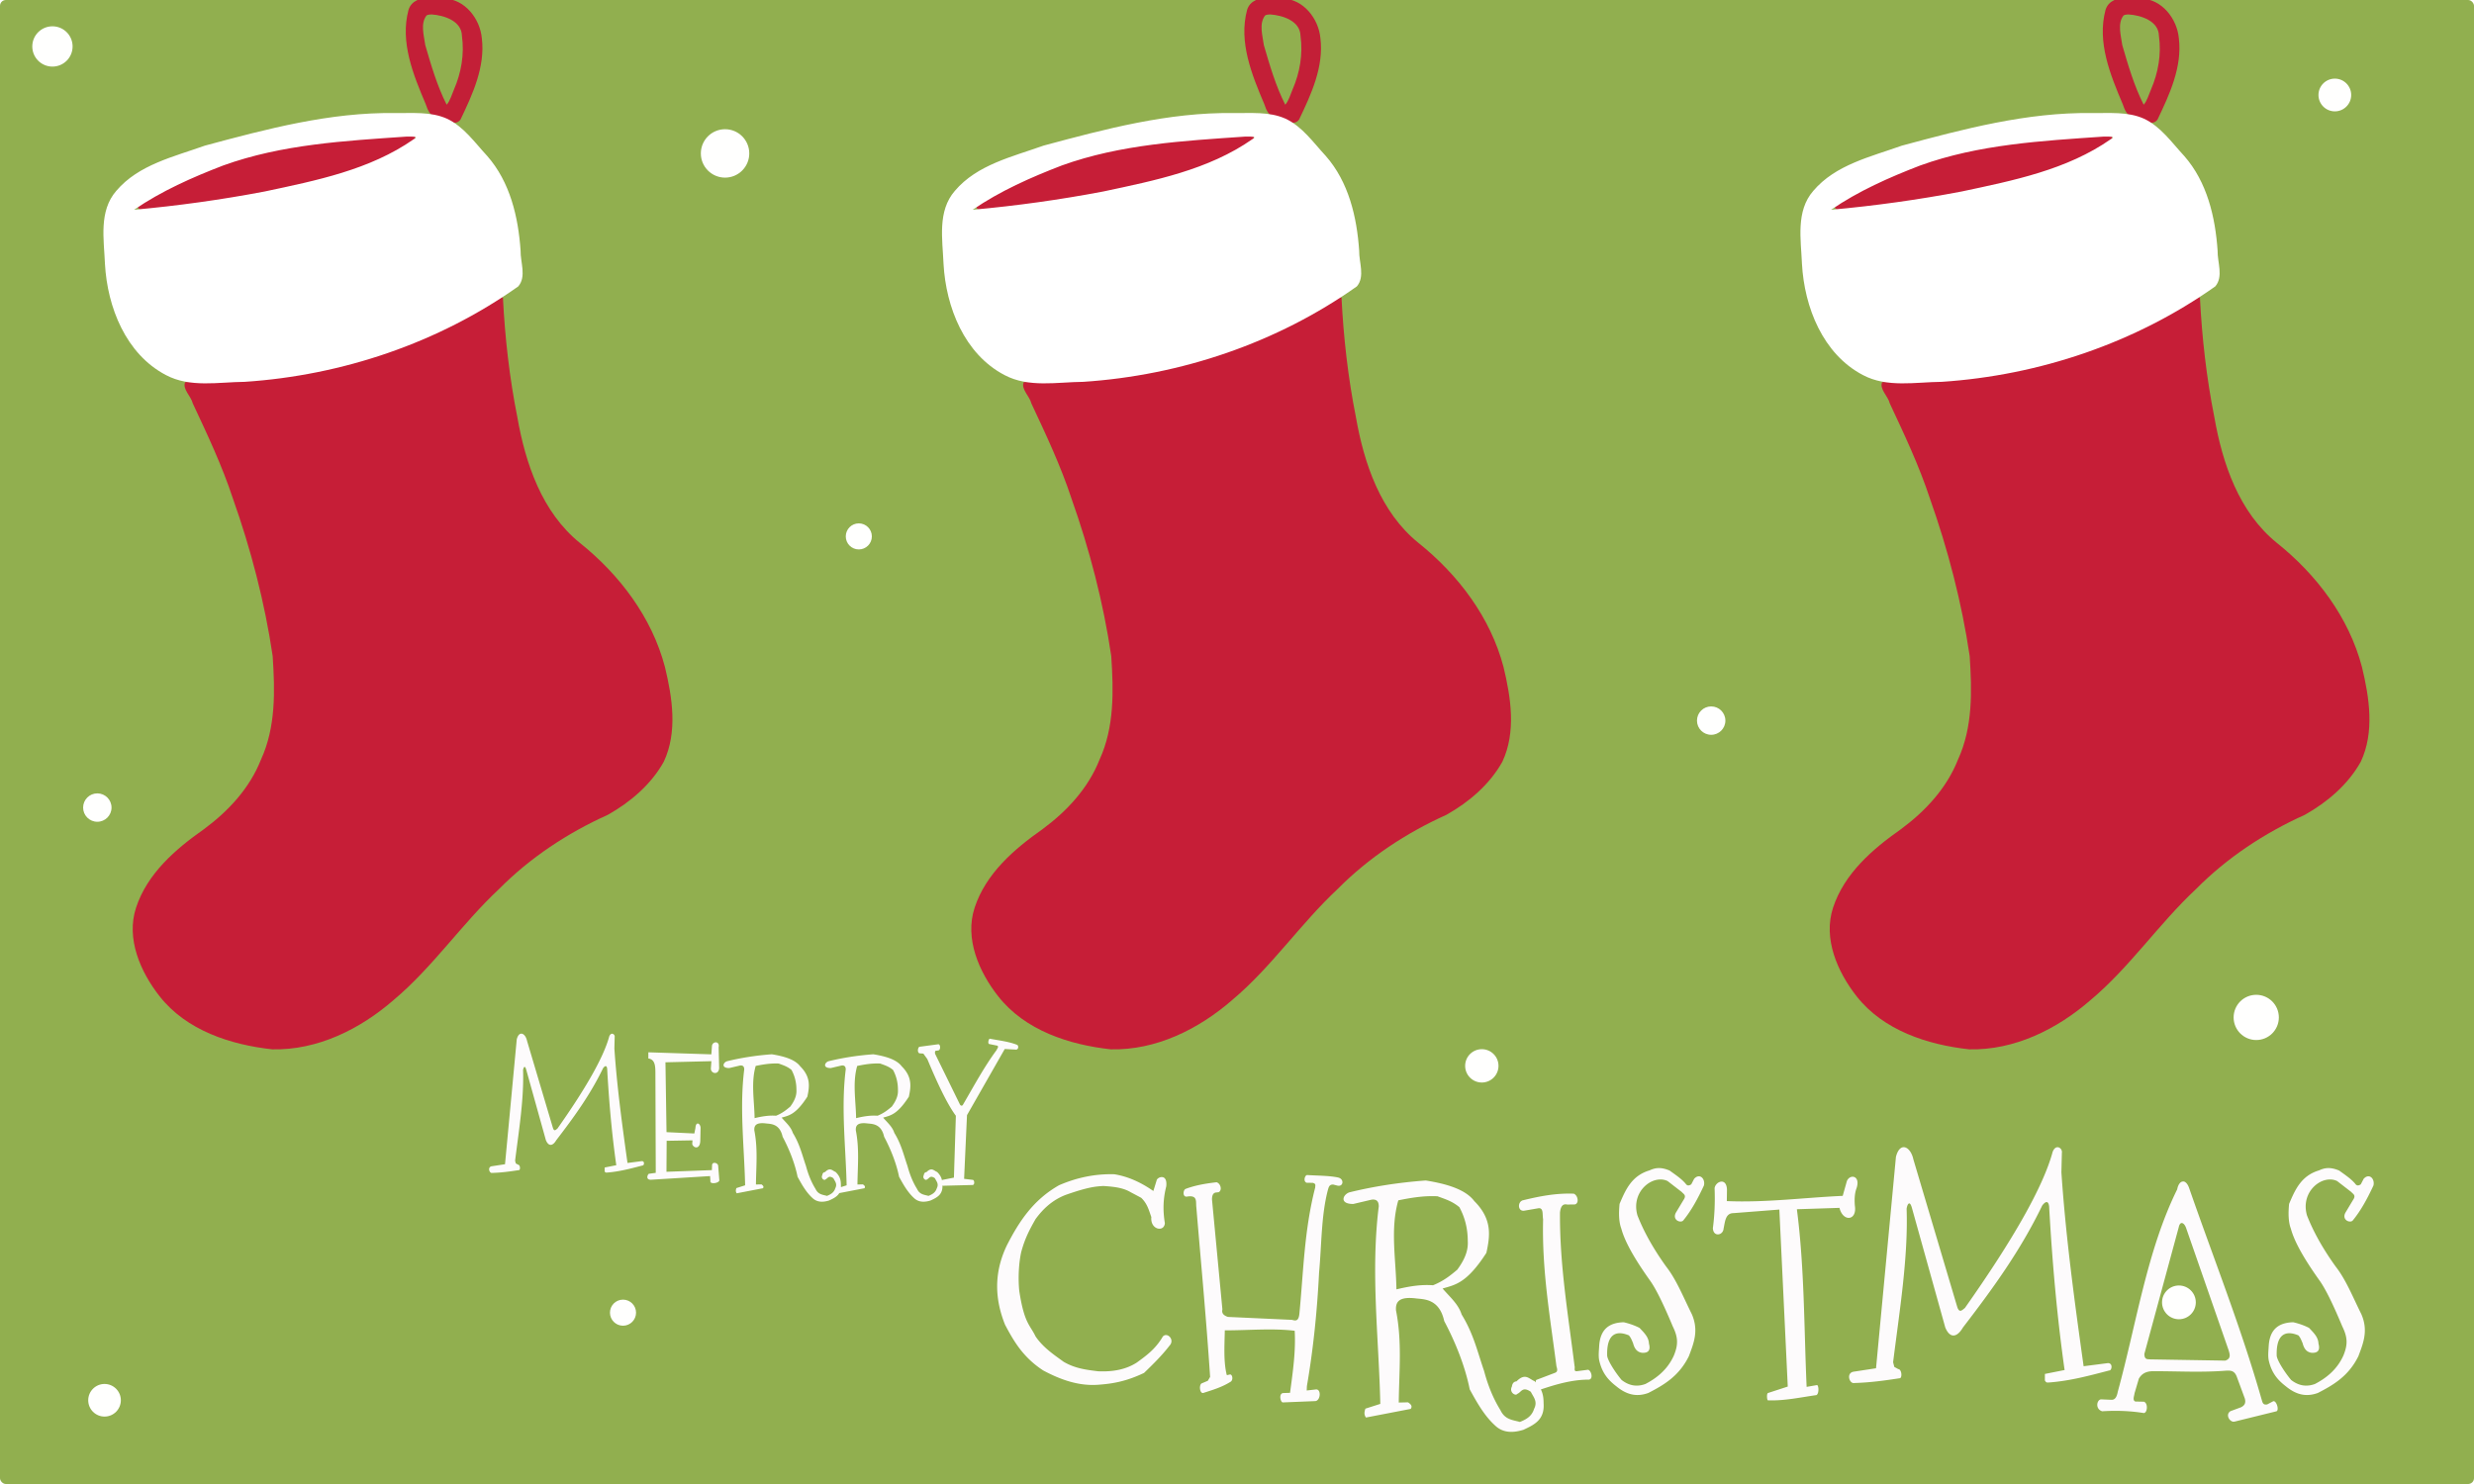
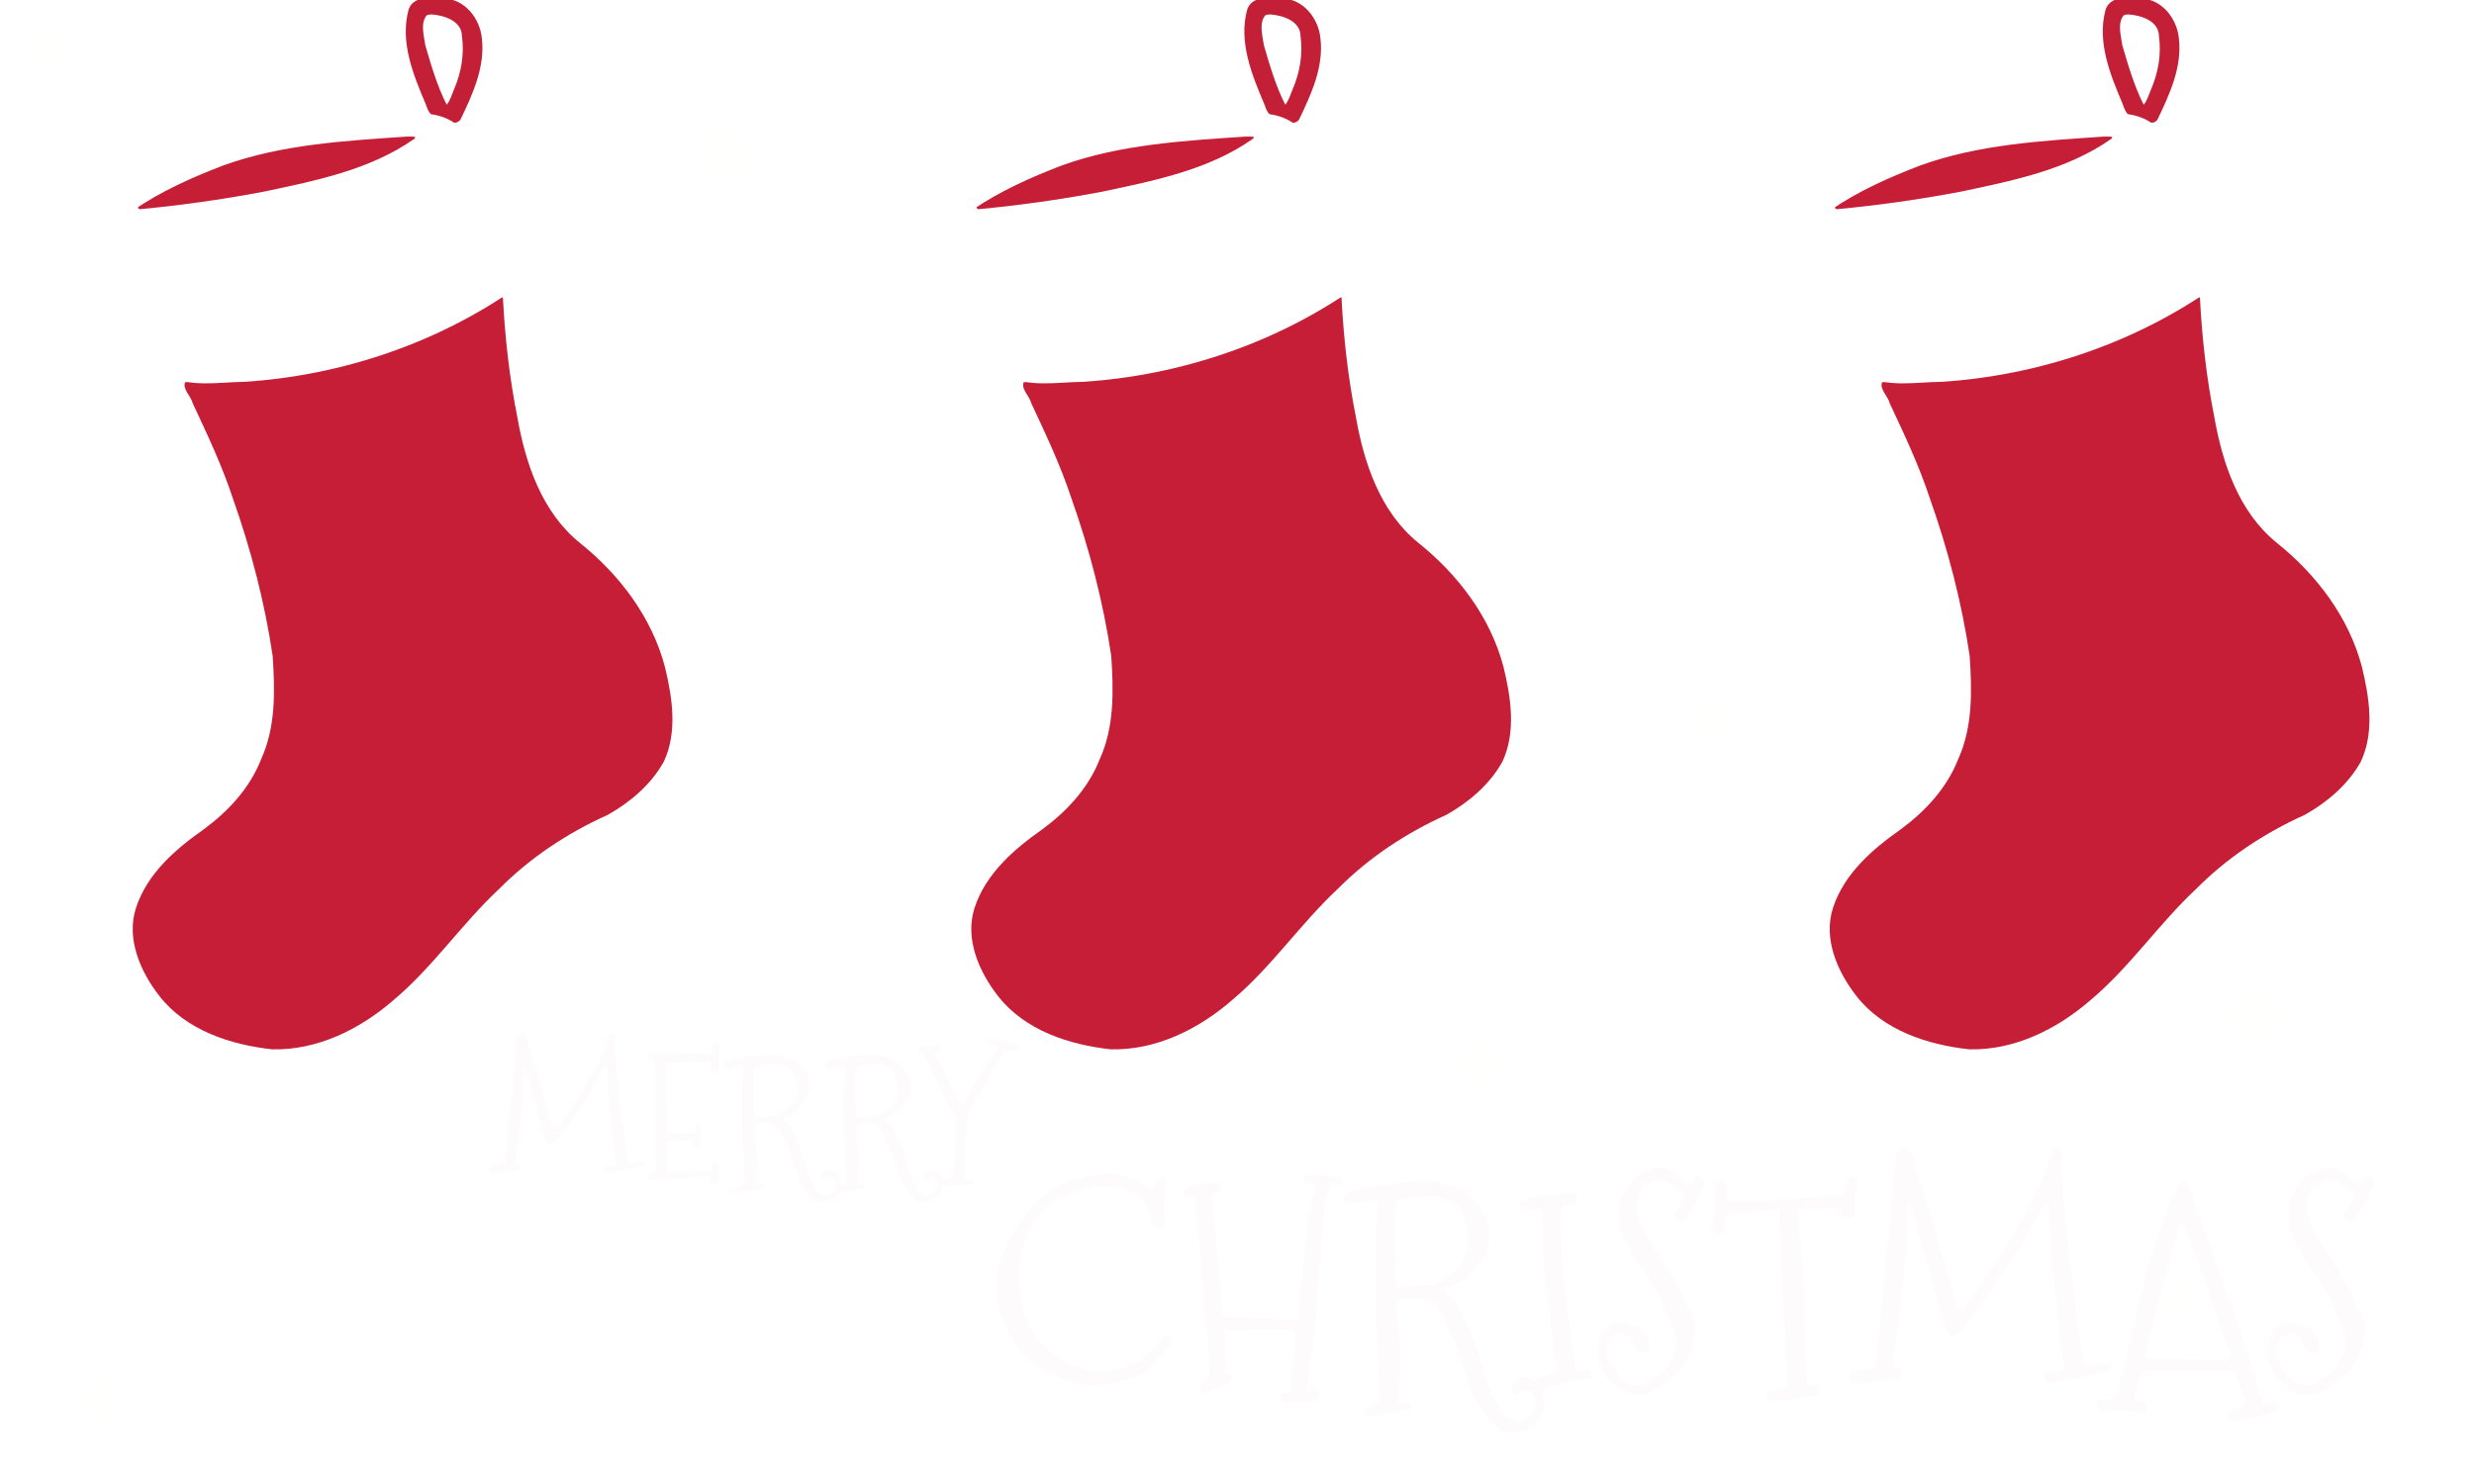
<svg xmlns="http://www.w3.org/2000/svg" xmlns:xlink="http://www.w3.org/1999/xlink" width="1920" height="1152">
  <defs>
    <filter id="filter174844" x="-.003" y="-.012" width="1.006" height="1.028" color-interpolation-filters="sRGB">
      <feFlood flood-color="#000" flood-opacity=".498" result="flood" />
      <feComposite in="flood" in2="SourceGraphic" operator="in" result="composite1" />
      <feGaussianBlur in="composite1" result="blur" stdDeviation="1.5" />
      <feOffset dx="1.5" dy="1.5" result="offset" />
      <feComposite in="SourceGraphic" in2="offset" result="composite2" />
    </filter>
  </defs>
-   <rect width="1920" height="1152" ry="4.548" fill="#91af4f" />
  <g fill="#fffffe">
    <circle cx="40.7" cy="36.06" r="15.64" />
    <circle cx="562.7" cy="119.1" r="18.79" />
-     <circle cx="1812" cy="73.74" r="12.7" />
    <circle cx="1751" cy="789.8" r="17.55" />
    <circle cx="1328" cy="559.4" r="11.02" />
-     <circle cx="666.5" cy="416.4" r="10.12" />
-     <circle cx="75.53" cy="626.9" r="11.02" />
-     <circle cx="483.5" cy="1019" r="10.12" />
    <circle cx="81.13" cy="1087" r="12.66" />
    <circle cx="1150" cy="827.4" r="12.94" />
    <circle cx="1691" cy="1011" r="13.1" />
  </g>
  <path d="M1693 915.7c-2.072-.24-4.072 1.919-4.838 6.076-23.46 47.42-31.62 104.3-46.14 157.2-.681 3.659-1.96 6.372-5.082 6.152l-7.949-.344c-3.32.461-4.597 7.543.951 9.262 10.84-.694 21.59-.347 32.22 1.369 2.831.091 3.647-7.52.178-8.799l-6.656-.137c-2.384-.972-.921-4.073-.584-6.551l3.316-11.22c1.958-3.296 4.955-5.8 11.28-5.764 18.94-.06 37.07 1.136 57.01-.465 2.908-.01 5.841-.136 7.701 4.725l6.225 16.89c1.107 3.909-.559 5.598-2.83 6.803l-8.297 3.068c-4.338 2.744-.37 8.949 3.156 8.102l32.49-7.998c2.43-.79-.071-8.872-2.576-7.748l-4.49 2.367c-3.68.819-3.756-2.011-4.5-4.164-16.02-56.1-37.25-109.3-56.17-163.8-1.148-3.278-2.801-4.915-4.412-5.102zm-1.424 32.22c1.193-.096 2.537 1.311 3.414 3.609l33.16 95.35c.92 3.149 1.868 6.307-2.664 7.846l-58.12-.959c-2.137-.227-4.714.464-4.672-4.318l26.67-98.29c.455-2.18 1.292-3.164 2.221-3.238zm-263-21.09c-29.98 1.354-60.01 5.365-89.94 4.053l.119-8.95c-.403-9.783-8.915-6.231-9.604-1.083.449 11.73-.116 21.86-1.33 30.98.236 7.198 7.96 5.753 8.306.374 1.171-5.481 1.404-11.96 7.7-11.98l35.57-2.77 6.538 137.4-15.42 5.032c-1.193.747-.654 6.045.152 5.66 12.65.47 25.03-2.316 37.5-4.058 2.19-1.135 1.827-7.659.441-7.785l-8.043 1.402c-2.031-46.02-1.654-92.37-7.559-137.9l33.05-1.072c2.707 11.17 13.79 10 11.95-1.636-.449-5.313-.096-9.895 1.281-13.55 3.353-9.972-5.144-11.3-7.482-5.585zm-248.8 3.662c-3.627 1.612-3.292 8.565 1.665 7.835l11.03-1.898c4.118-.456 2.904 5.08 3.588 8.483-.962 40.34 5.466 76.07 10.37 114.3 1.245 3.58.196 4.36-1.022 4.932l-14.47 5.502c-1.699.729.869 8.264 2.536 7.732 12.44-4.19 25.05-7.939 38.18-7.886 3.726-.616 1.562-7.504-.813-7.674l-8.174 1.086c-3.281.542-1.638-2.474-2.192-3.902-4.91-39.48-11.63-78.58-11.31-119.2.584-5.734 2.786-6.873 5.613-6.233l5.972-.086c3.435-.889 2.377-7.061-.89-8.343-13.86-.544-27.04 2.059-40.09 5.286zm-260.8-9.17c-2.341.351-3.016 6.528.601 6.091 8.6-1.466 6.85 3.996 7.351 7.95 3.658 43.84 7.733 86.86 10.71 132l-1.751 3.005-5.063 2.144c-2.079 2.069-.961 8.579 2.008 7.151 7.065-2.279 14.15-4.356 20.99-8.711 2.07-1.904.829-6.02-.994-5.428l-1.338.29c-1.418.588-1.047-1.071-1.371-1.857-2.034-9.857-1.307-21.45-1.075-32.74 18.11.039 36.99-1.76 54.23.328.925 15.86-1.446 32.03-3.606 48.18l-5.251.172c-3.868.226-2.117 7.799-.068 7.26l24.9-1.016c4.199-.326 4.842-9.689.306-9.022l-6.959.791.15-3.429c4.971-28.76 7.947-58.16 9.454-88.03 2.003-21.68 1.626-44.67 6.931-64.54.597-1.942 1.047-4.01 4.056-3.864l3.616.907c4.455.655 4.931-5.451 0-6.415-6.968-1.463-15.84-1.359-23.94-1.888-1.781.209-3.142 5.15-.228 6.01l4.598.046c2.912.685 1.89 2.207 1.996 3.49-8.627 33.51-9.114 65.41-12.28 97.84-.569 6.538-3.188 5.718-5.768 5.037l-49.71-2.28c-3.205-1.049-5.038-2.778-4.292-5.787l-8.075-85.36c-.011-3.253.916-5.326 3.392-5.455l1.782-.216c2.959-1.575 1.517-6.77-1.623-7.718-7.886.917-15.78 2.13-23.68 5.028zm-16.46 26.67c-1.78-10.85-1.141-19.73 1.061-28.46 1.271-10.65-7.31-7.247-7.491-4.556l-2.503 8.078c-9.484-6.608-19.49-11.26-30.26-13-14.92-.427-29.19 2.574-42.9 8.507-20.31 11.52-31.21 28.54-40.48 46.6-10.46 21.8-9.277 42.19-1.429 61.76 6.735 12.63 13.84 25.17 29.6 35.44 13.48 7.201 27.37 12.15 42.37 11.12 10.32-.746 21.12-2.175 35.87-9.207 6.896-6.662 13.77-13.36 19.78-21.18 4.331-4.595-1.726-10.73-5.158-7.122-5.783 9.881-13.02 14.98-20.21 20.23-8.493 5.49-18.74 7.313-30.12 6.791-8.881-1.112-17.76-2.127-26.64-7.328-7.818-5.677-15.85-11.01-21.82-19.69-4.289-9.052-8.79-9.935-12.66-35.35-1.047-10.48-.308-21.88 1.468-30.03 2.852-10.68 6.507-17.55 11.17-25.74 5.82-7.961 13-14.78 23.46-18.82 17.75-6.232 23.33-6.498 29.14-6.876 7.589.52 15.12 1.159 21.29 4.876 2.779 1.466 5.558 2.933 8.09 4.29 4.835 4.601 6.001 9.832 7.868 14.94-.959 9.995 10.08 11.96 10.5 4.709zm-163.7-35.32-8.945 1.764c-.664.223-.423 4.32.356 4.547l23.24-.603c1.554-.245 1.338-3.584.134-3.946l-6.889-.838 2.243-49.43 29.3-51.35 8.84.482c2.231-.24 1.912-3.602.433-3.83-6.312-2.458-13.77-3.278-20.85-4.639-.922.11-1.714 3.339-.673 4.09l6.502 1.318c1.335.893-.192 2.27-.611 3.459-9.52 12.84-17.64 27.94-26.11 42.45-.437.811-1.57 1.095-2.364-.361l-19.21-39.2c-.265-1.506-.124-2.585 1.181-2.444l1.56-.282c1.639-.612 1.471-4.713-.272-4.726l-14.74 1.975c-1.129.837-1.717 4.03-.018 5.039l3.175.252 3.067 4.24c7.875 18.91 15.41 34.88 22.15 44zm-182.2-84.95-.405-16.23c1.016-5.22-4.892-4.725-5.181-.96l-.463 6.437-48.9-1.586-.004 4.804c4.932.661 5.424 5.323 5.472 10.38l.281 78.39-5.243.717c-.843.059-3.18 4.865 1.767 4.619l45.65-2.82.232 3.953c-.456 2.594 6.814 1.64 6.937-.731l-.88-10.82c.125-2.701-4.427-3.859-4.747-1.063l-.167 4.029-35.24 1.291.151-24.05 20.04-.347c.024 1.25-.418 2.765.066 3.584 1.778 3.012 5.825 2.774 5.999-3.228l.201-9.387c.348-3.875-3.645-6.429-3.967-.594l-.857 4.292-21.59-1.038-.825-54.22 35.65-.869-.387 5.457c-.261 4.29 5.985 5.591 6.406-.016zm1268 102.3-5.921 9.885c-3.095 5.847 4.041 8.453 5.867 5.823 6.274-7.655 11.29-17.04 15.91-26.95 1.246-5.164-3.264-9.928-7.59-5.208l-2.233 4.3c-1.537.987-3.043 1.491-4.385-.529-3.482-4.059-8.057-6.964-12.37-10.14-7.005-3.018-11.52-2.088-15.6-.173-13.96 4.149-18.64 15.08-23.29 26.02-.793 7.867-.458 14.4 1.35 19.2 2.328 8.6 8.301 20.62 21.93 39.81 3.952 5.421 9.232 15.13 17.99 36.07 4.216 8.58 4.343 14.13.869 22.64-4.798 10.68-13.02 17.38-22.05 22.08-6.306 2.324-12.5 1.609-18.53-3.122-5.201-6.2-11.1-15.55-11.19-19.01-.57-22.44 13.03-17.12 16.82-15.61 1.624 1.753 2.355 3.955 3.289 6.056 1.388 5.441 3.996 7.057 6.985 7.482 5.034.303 6.713-2.155 5.34-7.125-.221-5.265-3.984-8.594-7.285-12.18-3.801-1.969-7.932-3.379-12.29-4.408-10.8.285-18.28 4.964-19.06 18.55-.225 4.117-.778 8.331.299 12.18 2.419 9.545 7.448 14.69 12.96 18.96 7.016 5.78 14.89 8.892 24.93 5.19 12.06-6.21 23.82-13.07 31.43-28.56 3.726-9.968 7.873-19.81 2.246-32.66-6.328-12.64-11.8-26.52-19.79-36.75-10.33-14.35-17.56-27.54-22.36-39.82-5.42-18.71 12.11-32.19 23.4-26.68l10.99 8.499c1.294 1.579 3.926 2.419 1.335 6.198zm-519.6 0-5.921 9.885c-3.095 5.847 4.041 8.453 5.867 5.823 6.274-7.655 11.29-17.04 15.91-26.95 1.246-5.164-3.264-9.928-7.59-5.208l-2.233 4.3c-1.537.987-3.043 1.491-4.385-.529-3.482-4.059-8.057-6.964-12.37-10.14-7.005-3.018-11.52-2.088-15.6-.173-13.96 4.149-18.64 15.08-23.29 26.02-.793 7.867-.458 14.4 1.35 19.2 2.328 8.6 8.301 20.62 21.93 39.81 3.952 5.421 9.232 15.13 17.99 36.07 4.216 8.58 4.343 14.13.869 22.64-4.798 10.68-13.02 17.38-22.05 22.08-6.306 2.324-12.5 1.609-18.53-3.122-5.201-6.2-11.1-15.55-11.19-19.01-.57-22.44 13.03-17.12 16.82-15.61 1.624 1.753 2.355 3.955 3.289 6.056 1.388 5.441 3.996 7.057 6.985 7.482 5.034.303 6.713-2.155 5.34-7.125-.221-5.265-3.984-8.594-7.285-12.18-3.801-1.969-7.932-3.379-12.29-4.408-10.8.285-18.28 4.964-19.06 18.55-.225 4.117-.778 8.331.299 12.18 2.419 9.545 7.448 14.69 12.96 18.96 7.016 5.78 14.89 8.892 24.93 5.19 12.06-6.21 23.82-13.07 31.43-28.56 3.726-9.968 7.873-19.81 2.246-32.66-6.328-12.64-11.8-26.52-19.79-36.75-10.33-14.35-17.56-27.54-22.36-39.82-5.42-18.71 12.11-32.19 23.4-26.68l10.99 8.499c1.294 1.579 3.926 2.419 1.335 6.198zm-628.8-113.1c-12.54.921-24.04 2.776-34.7 5.387-2.992.951-4.794 5.333 1.744 5.301l8.309-1.958c2.031-.271 3.297.515 3.284 3.068-3.751 29.97.026 59.94.702 89.91l-6.783 2.164c-.466 1.341-.734 2.684.257 4.046l20.37-3.926c.953-1.427-.147-2.205-1.203-2.996l-4.25.097c.135-13.91 1.591-27.6-1.26-42-.208-3.635 1.095-6.428 9.253-5.395 3.62.403 10.49.214 12.7 10.29 4.98 9.397 9.46 20.38 11.61 31.1 3.326 6.072 6.698 12.1 11.63 16.54 2.946 2.788 7.051 3.685 12.81 1.874 4.835-2.246 9.67-4.492 9.19-11.94-.042-3.241-.278-6.507-4.121-10.22-2.437-.88-4.157-3.978-8.195.094-1.053.109-1.882.672-2.137 2.408-1.335 2.588 1.69 4.464 2.496 3.281 1.809-.702 2.323-3.577 6.139-.912 1.131 2.353 3.234 4.339 1.468 7.786-1.084 3.487-3.701 4.796-6.44 5.932-3.259-.929-6.822-.985-8.873-5.382-3.345-5.39-5.73-11.4-7.437-17.84-2.953-8.51-4.782-16.89-10.21-25.68-1.527-4.845-5.481-8.092-8.673-11.84 5.605-1.687 10.89-2.22 19.94-16.25 1.636-7.581 2.839-15.2-5.488-23.55-3.974-5.269-12.28-7.817-22.13-9.396zm3.102 7.127a46.379 46.379 0 0 1 2.265.056c3.312 1.236 6.616 2.16 9.965 4.962 2.459 4.532 3.803 9.598 3.816 15.3.213 3.478-.578 7.464-4.775 13.17-3.052 2.555-6.125 5.102-11.03 7.087-5.819-.429-11.27.588-16.66 1.862-.193-13.57-2.897-27.45.854-40.52 5.139-1.066 10.3-1.921 15.57-1.917zm-81.88-7.127c-12.54.921-24.04 2.776-34.7 5.387-2.992.951-4.794 5.333 1.744 5.301l8.309-1.958c2.031-.271 3.297.515 3.284 3.068-3.751 29.97.026 59.94.702 89.91l-6.783 2.164c-.466 1.341-.734 2.684.257 4.046l20.37-3.926c.953-1.427-.147-2.205-1.203-2.996l-4.25.097c.135-13.91 1.591-27.6-1.26-42-.208-3.635 1.095-6.428 9.253-5.395 3.62.403 10.49.214 12.7 10.29 4.98 9.397 9.46 20.38 11.61 31.1 3.326 6.072 6.698 12.1 11.63 16.54 2.946 2.788 7.051 3.685 12.81 1.874 4.835-2.246 9.67-4.492 9.19-11.94-.042-3.241-.278-6.507-4.121-10.22-2.437-.88-4.157-3.978-8.195.094-1.053.109-1.882.672-2.137 2.408-1.335 2.588 1.69 4.464 2.496 3.281 1.809-.702 2.323-3.577 6.139-.912 1.131 2.353 3.234 4.339 1.468 7.786-1.084 3.487-3.701 4.796-6.44 5.932-3.259-.929-6.822-.985-8.873-5.382-3.345-5.39-5.73-11.4-7.437-17.84-2.953-8.51-4.782-16.89-10.21-25.68-1.527-4.845-5.481-8.092-8.673-11.84 5.605-1.687 10.89-2.22 19.94-16.25 1.636-7.581 2.839-15.2-5.488-23.55-3.974-5.269-12.28-7.817-22.13-9.396zm3.102 7.127a46.379 46.379 0 0 1 2.265.056c3.312 1.236 6.616 2.16 9.965 4.962 2.459 4.532 3.803 9.598 3.816 15.3.213 3.478-.578 7.464-4.775 13.17-3.051 2.555-6.125 5.102-11.03 7.087-5.819-.429-11.27.588-16.66 1.862-.193-13.57-2.897-27.45.854-40.52 5.139-1.066 10.3-1.921 15.57-1.917zm504.4 90.85c-21.38 1.57-40.99 4.733-59.16 9.184-5.101 1.622-8.174 9.091 2.973 9.037l14.17-3.338c3.463-.462 5.621.879 5.6 5.23-6.395 51.1.045 102.2 1.197 153.3l-11.56 3.69c-.795 2.286-1.251 4.576.438 6.898l34.73-6.693c1.625-2.433-.251-3.759-2.051-5.107l-7.246.166c.23-23.71 2.712-47.05-2.148-71.6-.354-6.197 1.866-10.96 15.78-9.197 6.171.687 17.89.364 21.65 17.54 8.491 16.02 16.13 34.74 19.79 53.02 5.67 10.35 11.42 20.62 19.83 28.2 5.023 4.753 12.02 6.282 21.85 3.195 8.244-3.829 16.49-7.659 15.67-20.35-.072-5.526-.474-11.09-7.025-17.42-4.155-1.501-7.088-6.782-13.97.16-1.795.187-3.209 1.146-3.643 4.106-2.276 4.413 2.88 7.611 4.256 5.594 3.084-1.197 3.96-6.099 10.47-1.555 1.928 4.012 5.513 7.397 2.502 13.27-1.849 5.944-6.309 8.177-10.98 10.11-5.556-1.585-11.63-1.679-15.13-9.176-5.703-9.19-9.768-19.43-12.68-30.42-5.034-14.51-8.152-28.8-17.41-43.79-2.604-8.261-9.344-13.8-14.79-20.19 9.556-2.876 18.56-3.784 33.99-27.7 2.789-12.92 4.84-25.91-9.356-40.15-6.775-8.984-20.94-13.33-37.73-16.02zm5.289 12.15c1.283.001 2.571.031 3.861.096 5.646 2.108 11.28 3.683 16.99 8.459 4.192 7.726 6.484 16.36 6.506 26.09.363 5.93-.986 12.73-8.141 22.45-5.202 4.355-10.44 8.698-18.81 12.08-9.921-.731-19.22 1.003-28.4 3.174-.329-23.13-4.94-46.8 1.455-69.09 8.761-1.817 17.57-3.276 26.55-3.268zm-719.8-24.79-10.41 1.59c-3.353.712-1.734 5.587.401 5.167 7.31-.199 14.09-1.147 20.8-2.185 1.244.091 1.099-4.104-.627-4.201l-1.792-.994-.553-2.13c2.986-23.84 6.946-48.08 6.186-70.35.352-2.221 1.469-4.021 2.481-.184l15.22 54.58c2.058 4.97 5.259 4.845 8.11 0 13.31-17.34 26.22-34.98 36.28-55.83 1.031-1.405 2.733-2.89 3.177.33 1.465 26.4 3.717 51.21 7.081 74.97l-9.016 1.789-.017 2.985c.74 1.276 1.08.828 1.555.961 10.06-.72 18.92-3.206 27.89-5.519 1.223.13 1.858-3.451-.615-3.378l-11.09 1.424c-4.157-29.64-8.19-59.27-10.18-88.81l.216-8.945c.395-2.092-2.71-4.324-4.219-.446-4.372 16.16-18.27 40.42-40.19 71.5-1.266.962-2.578 2.622-3.568-.685l-20.03-67.41c-1.275-5.927-6.141-8.335-7.985-1.15zm1064 158.4-17.64 2.695c-5.682 1.207-2.939 9.469.68 8.757 12.39-.337 23.87-1.944 35.25-3.703 2.109.155 1.862-6.956-1.063-7.119l-3.038-1.685-.937-3.61c5.061-40.4 11.77-81.49 10.48-119.2.597-3.764 2.489-6.815 4.205-.313l25.8 92.5c3.487 8.423 8.912 8.211 13.74 0 22.56-29.39 44.43-59.28 61.48-94.62 1.747-2.38 4.632-4.899 5.385.559 2.483 44.75 6.299 86.79 12 127.1l-15.28 3.032-.028 5.059c1.255 2.162 1.831 1.403 2.636 1.629 17.06-1.22 32.07-5.433 47.27-9.354 2.073.22 3.149-5.849-1.043-5.725l-18.79 2.413c-7.044-50.23-13.88-100.5-17.25-150.5l.366-15.16c.669-3.545-4.593-7.329-7.15-.755-7.41 27.38-30.97 68.5-68.11 121.2-2.146 1.63-4.369 4.444-6.047-1.161l-33.94-114.2c-2.161-10.04-10.41-14.13-13.53-1.95z" fill="#fdfbfc" filter="url(#filter174844)" />
  <g id="g315476">
    <path d="M333.5-1.173c-6.82-.902-14.21 1.672-16.44 8.771-6.759 25 3.667 50.45 13.31 73.21 1.539 4.67 3.923 10.64 9.833 10.29 5.575.608 12.56 7.789 17.15 1.771 9.338-19.5 19.32-40.97 16.58-63.17-1.362-15.13-13.12-30.32-29.1-30.81-3.776-.127-7.556-.077-11.33-.072zm1.422 12.38c9.646.654 23.39 4.994 23.57 16.67 1.97 14.23-.512 28.51-6.158 41.58-1.69 3.851-3.057 8.964-5.698 11.81-7.392-14.6-12.05-30.59-16.6-46.24-.968-7.292-3.942-16.68.967-23.01 1.169-.706 2.589-.795 3.92-.806z" fill="#c31f37" />
    <path d="M318.8 104.2c-50.6 4.19-102.5 5.939-150.4 24.58-21.37 8.25-42.59 17.9-61.47 30.88-.379 5.329 7.31 2.646 10.59 3.013 52.74-5.349 105.5-13.85 156.1-29.83 16.8-6.147 34.76-12.23 48.06-24.61 1.518-2.072-.619-4.467-2.922-4.028zM388.1 230.7c-62.68 40.47-136.8 62.52-211.2 65.7-11.05.533-22.24-.911-33.22.321-2.358 5.202 4.766 11.06 5.923 16.42 11.31 24.14 22.82 48.53 31.11 73.75 14.08 39.7 24.77 80.88 30.9 122.4 1.8 27.12 2.489 55.16-9.089 80.4-8.771 22.22-25.31 40-44.36 54.07-21.99 15.43-43.87 34.37-52.57 60.82-7.933 24.06 3.41 49.9 18.25 68.79 20.81 26.54 55.09 37.68 87.44 41.21 35.13.811 68.16-15.65 94.16-38.26 30.5-25.57 52.82-59.1 81.85-86.19 24.14-24.37 53.19-43.53 84.46-57.62 17.46-9.812 33.61-23.58 43.42-41.25 10.76-23.01 6.61-49.69.87-73.49-10.14-38.59-35.22-71.67-66.06-96.35-29.43-23.83-42.19-61.58-48.51-97.67-6.101-30.58-9.595-61.71-11.16-92.59-.176-.781-1.676-.736-2.226-.419z" fill="#c61e37" />
    <path d="M306.3 87.76c-50.19-.692-99.25 12.35-147.3 25.3-24.03 8.603-51.5 14.75-68.73 35.07-13.73 15.71-9.595 37.82-8.812 56.8 1.856 33.48 16.17 69.89 47.28 86.21 18.83 9.999 40.84 5.445 61.17 5.269 75.66-4.978 150.3-30.18 212.3-74.08 6.498-7.613 1.614-18.75 1.812-27.66-1.784-26.22-8.148-53.36-25.92-73.6-9.592-10.33-18.21-22.88-31.31-28.97-12.8-5.682-26.91-4.123-40.51-4.336zm11.37 18.26c1.923.065 7.756-.31 3.403 2.061-33.97 23.75-75.7 32.08-115.6 40.55-33.55 6.407-67.48 11.12-101.4 14.2 21.28-14.58 45.17-25.16 69.19-34.39 45.55-16.43 94.36-19.11 142.2-22.4.734.002 1.468-.024 2.202-.024z" fill="#fff" />
  </g>
  <use transform="translate(1317)" width="100%" height="100%" xlink:href="#g315476" />
  <use transform="translate(650.8)" width="100%" height="100%" xlink:href="#g315476" />
</svg>